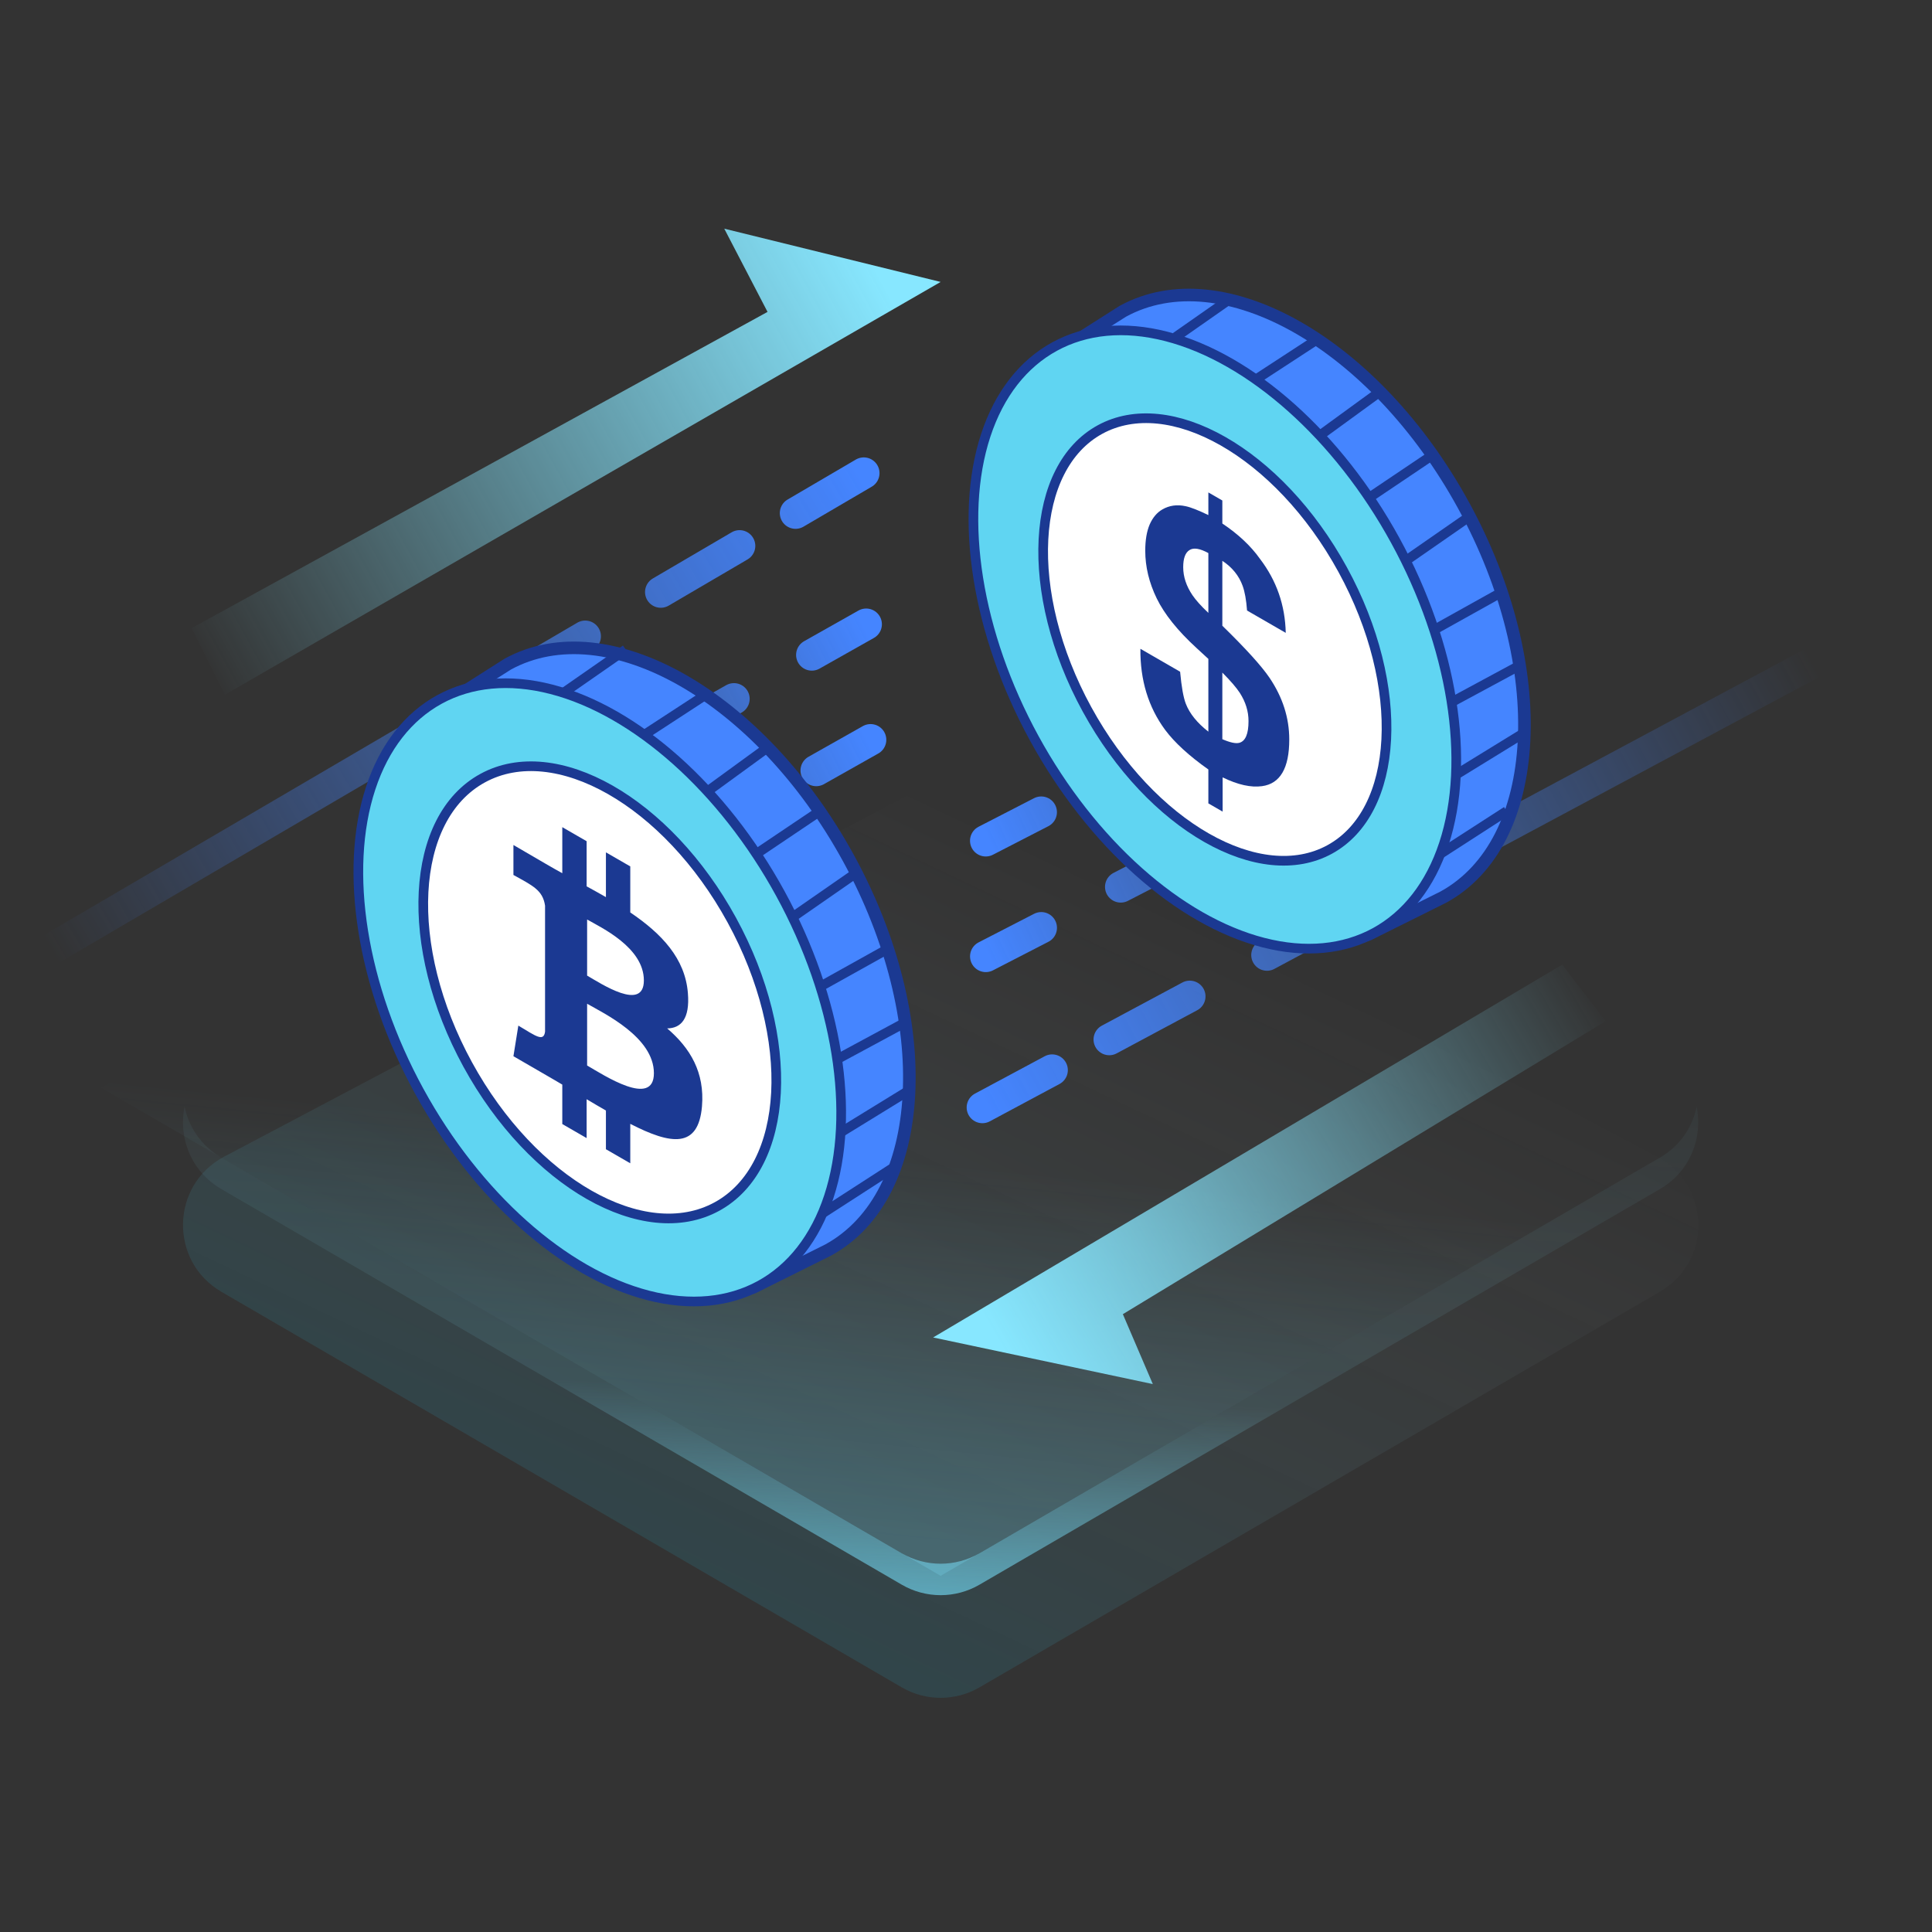
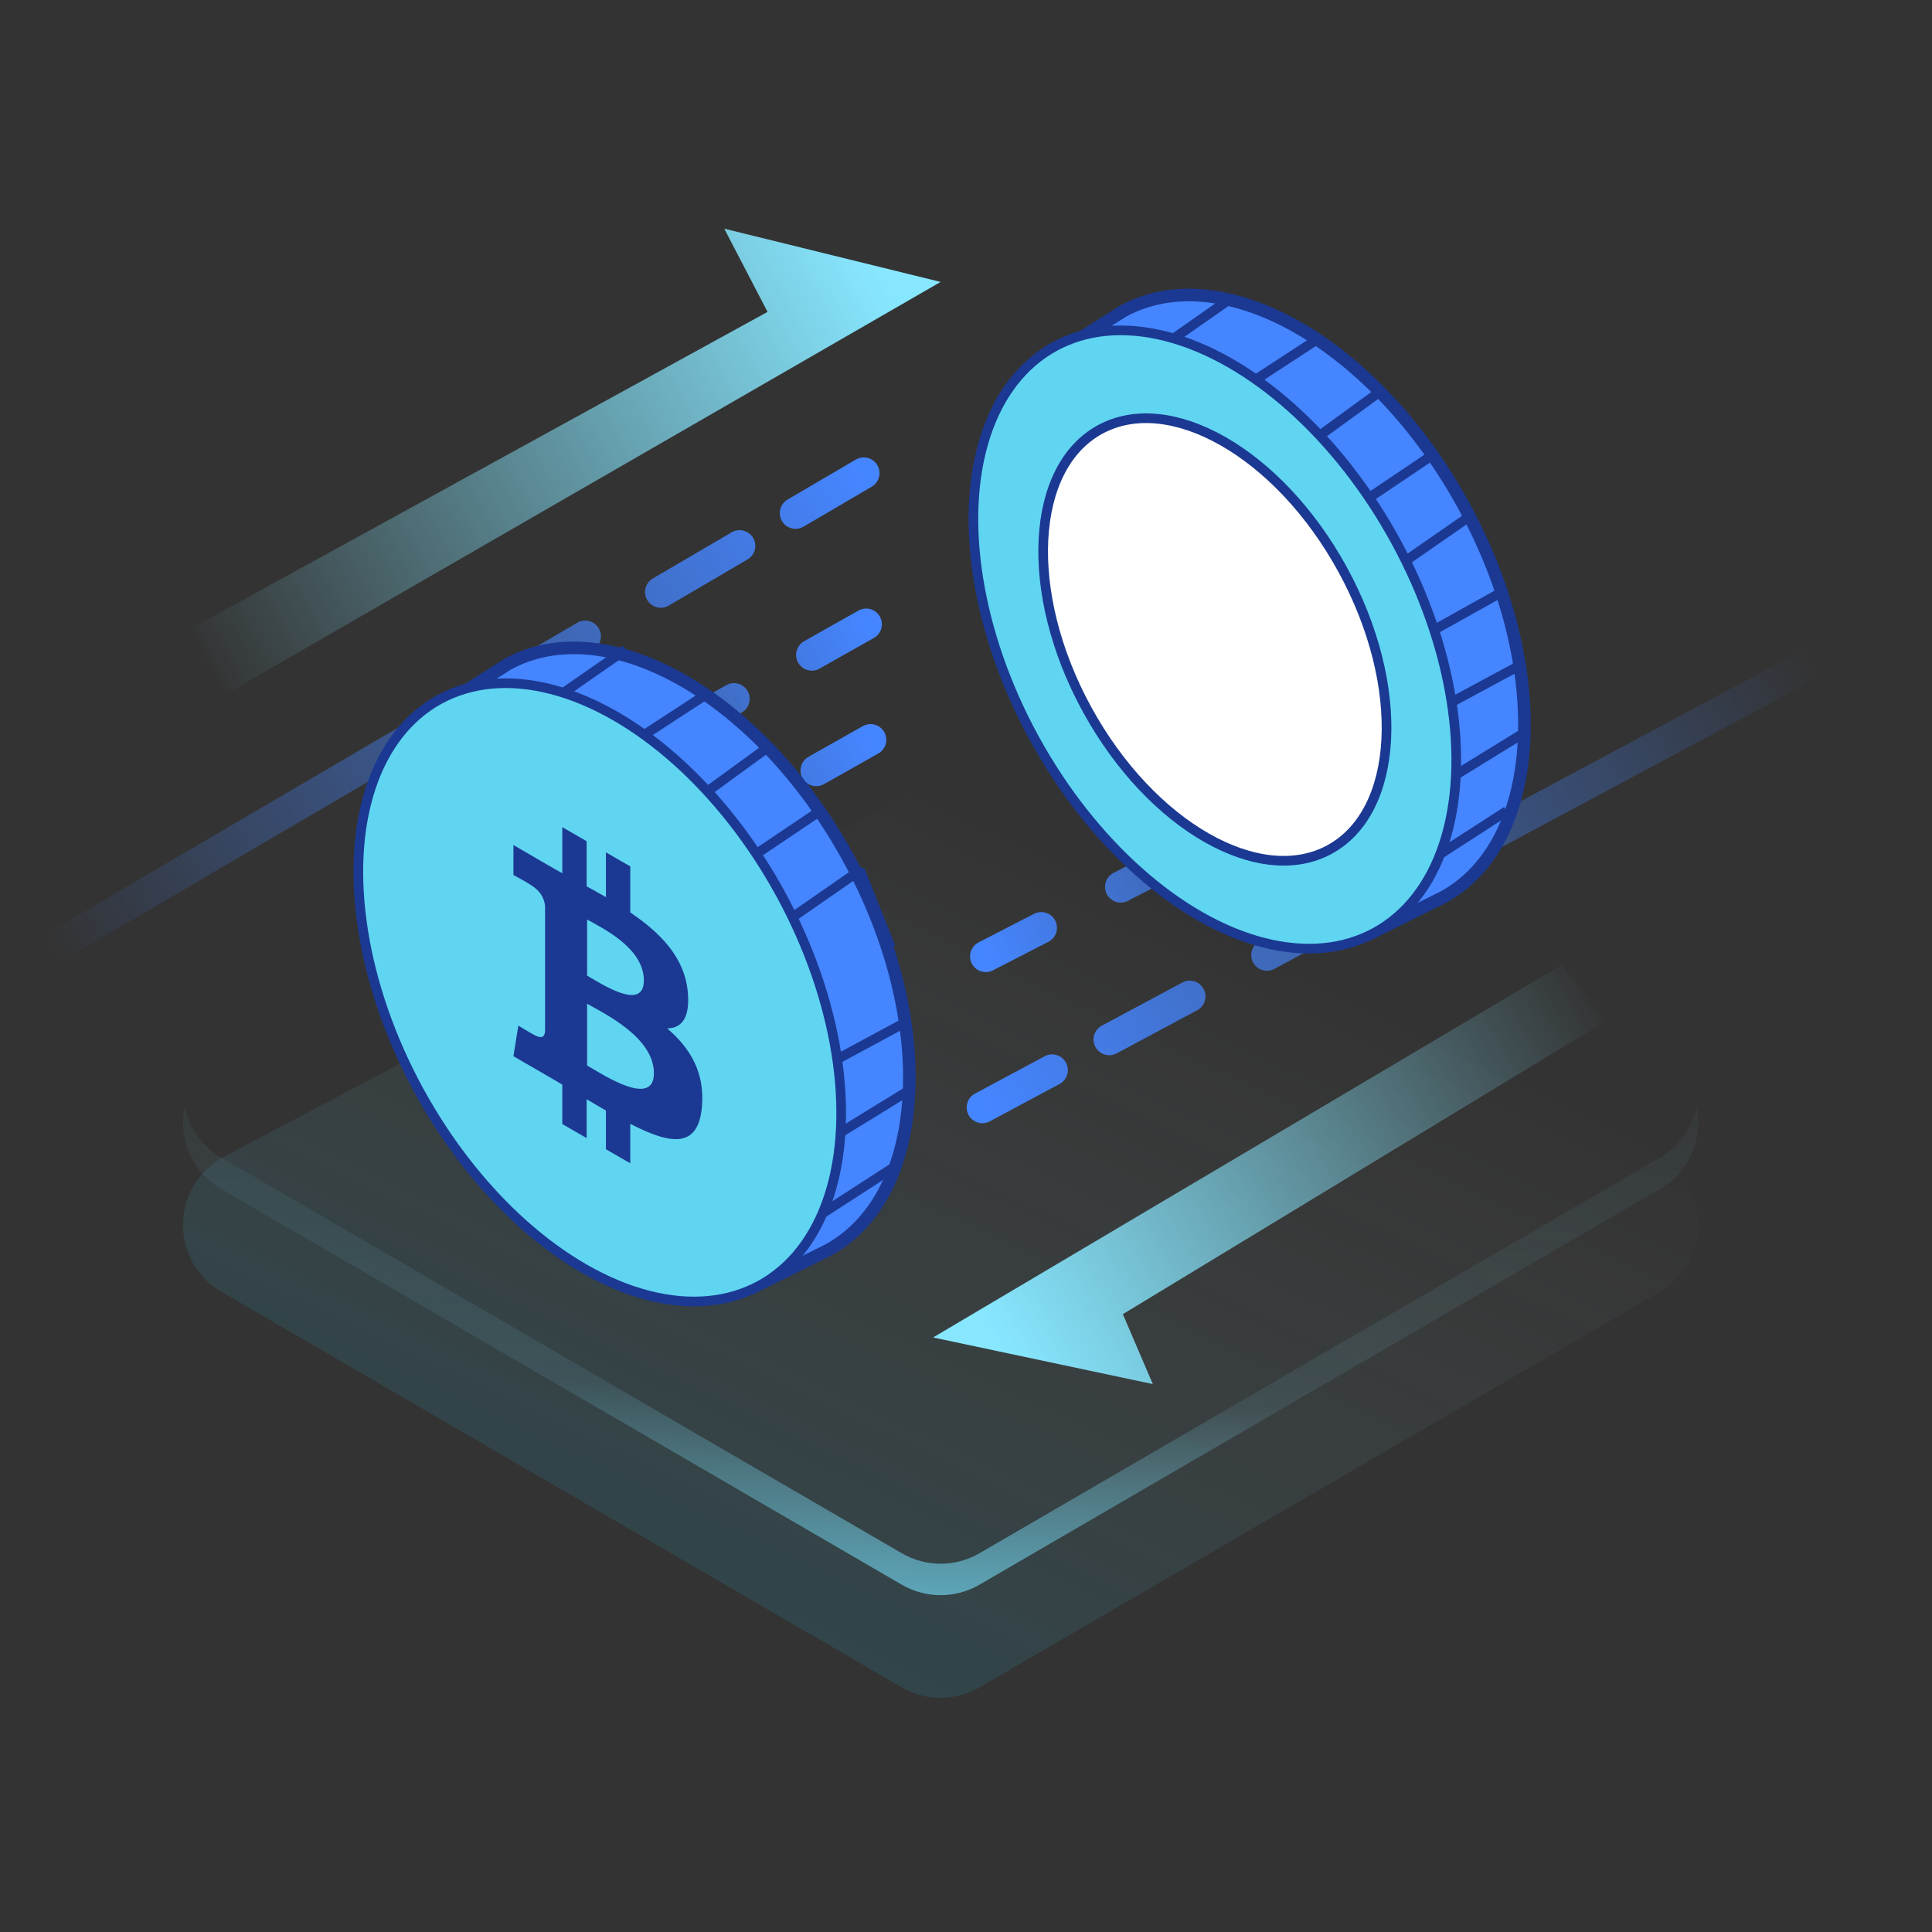
<svg xmlns="http://www.w3.org/2000/svg" width="200" height="200" viewBox="0 0 200 200" fill="none">
  <rect x="0" y="0" width="200" height="200" fill="#333333" stroke="none" />
  <g clip-path="url(#clip0_991_11434)">
    <path d="M93.634 82.503C95.973 81.266 98.773 81.266 101.112 82.503L171.541 119.738C177.093 122.674 177.252 130.57 171.823 133.727L101.394 174.676C98.908 176.122 95.838 176.122 93.352 174.676L22.923 133.727C17.494 130.57 17.653 122.674 23.205 119.738L93.634 82.503Z" fill="url(#paint0_linear_991_11434)" />
-     <path d="M97.373 66.639L184.289 112.592L97.373 163.128L10.457 112.592L97.373 66.639Z" fill="url(#paint1_linear_991_11434)" />
    <path fill-rule="evenodd" clip-rule="evenodd" d="M19.108 114.557C18.463 117.725 19.721 121.236 22.923 123.097L93.352 164.047C95.838 165.493 98.908 165.493 101.394 164.047L171.822 123.097C175.025 121.236 176.283 117.725 175.637 114.557C175.209 116.656 173.941 118.61 171.822 119.842L101.394 160.791C98.908 162.237 95.838 162.237 93.352 160.791L22.923 119.842C20.804 118.61 19.537 116.656 19.108 114.557Z" fill="url(#paint2_linear_991_11434)" />
    <path d="M101.697 114.645L108.915 110.778M198.186 62.955L131.156 98.864M123.166 103.144L114.831 107.609" stroke="url(#paint3_linear_991_11434)" stroke-width="3.256" stroke-linecap="round" />
    <path d="M102.047 99.003L107.79 96.045M160.757 68.766L129.211 85.013M122.039 88.707L116.018 91.808" stroke="url(#paint4_linear_991_11434)" stroke-width="3.256" stroke-linecap="round" />
-     <path d="M102.044 87.034L107.786 84.077M160.753 56.797L129.207 73.044M122.035 76.738L116.015 79.839" stroke="url(#paint5_linear_991_11434)" stroke-width="3.256" stroke-linecap="round" />
    <path d="M89.418 48.978L82.353 53.117M-5.034 104.302L60.581 65.869M68.402 61.288L76.561 56.509" stroke="url(#paint6_linear_991_11434)" stroke-width="3.256" stroke-linecap="round" />
    <path d="M89.665 64.623L84.039 67.797M32.149 97.072L63.054 79.637M70.08 75.673L75.978 72.345" stroke="url(#paint7_linear_991_11434)" stroke-width="3.256" stroke-linecap="round" />
    <path d="M90.122 76.584L84.496 79.758M32.606 109.033L63.511 91.598M70.537 87.634L76.435 84.306" stroke="url(#paint8_linear_991_11434)" stroke-width="3.256" stroke-linecap="round" />
    <path d="M161.725 99.859L96.596 138.454L119.339 143.279L116.238 136.042L166.205 105.717L161.725 99.859Z" fill="url(#paint9_linear_991_11434)" />
    <path d="M79.455 32.287L74.975 23.672L97.374 29.186L23.285 71.916L19.839 65.024L79.455 32.287Z" fill="url(#paint10_linear_991_11434)" />
    <path d="M85.733 129.402C96.057 123.754 97.001 105.599 87.84 88.851C78.679 72.103 62.883 63.105 52.558 68.752L46.502 72.604C46.027 72.905 45.862 73.519 46.12 74.019L76.561 132.776C76.834 133.302 77.478 133.512 78.008 133.248L85.733 129.402Z" fill="#4585FF" stroke="#1B3992" stroke-width="1.302" />
-     <path d="M58.276 71.757L64.772 67.238M66.66 76.092L73.307 71.757M73.307 81.868L79.835 77.113M78.024 88.574L85.358 83.64M81.563 95.281L89.037 90.093M84.499 102.36L92.21 98.062M86.362 109.812L93.856 105.768M86.362 117.636L94.198 112.82M84.499 126.02L92.554 120.82" stroke="#1B3992" stroke-linejoin="bevel" />
+     <path d="M58.276 71.757L64.772 67.238M66.66 76.092L73.307 71.757M73.307 81.868L79.835 77.113M78.024 88.574L85.358 83.64M81.563 95.281L89.037 90.093L92.21 98.062M86.362 109.812L93.856 105.768M86.362 117.636L94.198 112.82M84.499 126.02L92.554 120.82" stroke="#1B3992" stroke-linejoin="bevel" />
    <ellipse cx="62.088" cy="102.728" rx="21.308" ry="34.565" transform="rotate(-28.678 62.088 102.728)" fill="#60D5F2" stroke="#1B3992" />
-     <ellipse cx="62.089" cy="102.728" rx="15.58" ry="25.274" transform="rotate(-28.678 62.089 102.728)" fill="white" stroke="#1B3992" />
    <path d="M69.067 106.461C70.507 106.441 71.424 105.457 71.211 102.819C70.933 99.216 68.487 96.649 65.246 94.457L65.246 89.69L62.725 88.235L62.725 92.869C62.071 92.491 61.399 92.123 60.728 91.754L60.728 87.082L58.208 85.627L58.208 90.394C57.281 89.891 56.202 89.252 53.15 87.474L53.15 90.576C55.14 91.684 56.185 92.139 56.424 93.752L56.424 106.803C56.272 107.885 55.462 107.249 53.658 106.17L53.15 109.339C57.746 111.992 58.208 112.278 58.208 112.278L58.208 116.36L60.728 117.815L60.728 113.79C61.416 114.206 62.087 114.593 62.725 114.962L62.725 118.968L65.246 120.423L65.246 116.341C69.469 118.514 72.291 118.915 72.668 114.536C72.963 111.018 71.457 108.502 69.067 106.461ZM60.778 95.187C62.202 96.009 66.653 98.069 66.653 101.492C66.653 104.765 62.202 101.816 60.778 100.994L60.778 95.187ZM60.778 110.3L60.778 103.907C62.48 104.89 67.692 107.351 67.692 111.096C67.692 114.708 62.48 111.283 60.778 110.3Z" fill="#1B3992" />
    <path d="M149.405 92.874C159.729 87.227 160.673 69.072 151.512 52.324C142.351 35.576 126.554 26.577 116.23 32.225L110.174 36.076C109.699 36.378 109.534 36.992 109.792 37.491L140.233 96.249C140.505 96.775 141.15 96.985 141.68 96.721L149.405 92.874Z" fill="#4585FF" stroke="#1B3992" stroke-width="1.302" />
    <path d="M121.689 34.902L127.374 30.926M130.073 39.238L136.72 34.902M136.72 45.013L143.248 40.258M141.437 51.72L148.771 46.786M144.977 58.426L152.45 53.238M147.912 65.506L155.623 61.208M149.775 72.957L157.269 68.913M149.775 80.782L157.611 75.966M147.912 89.165L155.968 83.966" stroke="#1B3992" stroke-linejoin="bevel" />
    <ellipse cx="125.76" cy="66.201" rx="21.308" ry="34.565" transform="rotate(-28.678 125.76 66.201)" fill="#60D5F2" stroke="#1B3992" />
    <path d="M138.991 58.963C142.303 65.018 143.776 71.307 143.503 76.566C143.229 81.835 141.215 85.984 137.649 87.935C134.083 89.885 129.503 89.343 124.919 86.732C120.343 84.125 115.842 79.492 112.53 73.437C109.218 67.382 107.745 61.093 108.018 55.834C108.292 50.566 110.306 46.416 113.872 44.466C117.438 42.515 122.018 43.058 126.602 45.669C131.178 48.276 135.679 52.908 138.991 58.963Z" fill="white" stroke="#1B3992" />
-     <path d="M126.536 76.522C127.338 76.868 127.921 76.993 128.287 76.898C128.926 76.727 129.246 75.977 129.246 74.648C129.246 73.637 128.947 72.664 128.348 71.731C127.992 71.184 127.388 70.483 126.536 69.626L126.536 76.522ZM125.089 57.255C124.206 56.769 123.551 56.667 123.124 56.95C122.698 57.221 122.485 57.81 122.485 58.715C122.485 59.703 122.805 60.67 123.444 61.615C123.8 62.138 124.348 62.748 125.089 63.446L125.089 57.255ZM126.566 84.019L125.089 83.166L125.089 79.656C123.089 78.242 121.597 76.875 120.612 75.554C118.876 73.2 118.023 70.403 118.054 67.163L122.165 69.537C122.307 71.1 122.505 72.208 122.759 72.861C123.155 73.877 123.932 74.837 125.089 75.74L125.089 68.209L123.855 67.073C121.916 65.295 120.546 63.587 119.744 61.948C118.952 60.315 118.556 58.669 118.556 57.011C118.556 55.918 118.708 55.012 119.013 54.294C119.328 53.582 119.764 53.064 120.322 52.74C121.043 52.321 121.845 52.208 122.729 52.4C123.267 52.511 124.053 52.819 125.089 53.322L125.089 50.976L126.536 51.812L126.536 54.193C128.19 55.301 129.49 56.522 130.434 57.855C132.15 60.103 133.038 62.656 133.099 65.513L129.094 63.201C129.013 62.108 128.86 61.256 128.637 60.645C128.251 59.587 127.551 58.724 126.536 58.056L126.536 64.775C128.952 67.135 130.576 68.925 131.409 70.147C132.779 72.172 133.464 74.308 133.464 76.554C133.464 79.517 132.525 81.127 130.647 81.383C129.5 81.544 128.14 81.241 126.566 80.473L126.566 84.019Z" fill="#1B3992" />
  </g>
  <defs>
    <linearGradient id="paint0_linear_991_11434" x1="101.38" y1="84.388" x2="65.337" y2="160.417" gradientUnits="userSpaceOnUse">
      <stop stop-color="#FBFBFB" stop-opacity="0" />
      <stop offset="1" stop-color="#21C8F1" stop-opacity="0.12" />
    </linearGradient>
    <linearGradient id="paint1_linear_991_11434" x1="97.373" y1="159.668" x2="106.684" y2="66.35" gradientUnits="userSpaceOnUse">
      <stop stop-color="#87E7FF" stop-opacity="0.22" />
      <stop offset="0.417" stop-color="#87E7FF" stop-opacity="0" />
      <stop offset="0.982" stop-color="#87E7FF" stop-opacity="0" />
    </linearGradient>
    <linearGradient id="paint2_linear_991_11434" x1="97.99" y1="175.739" x2="101.801" y2="77.804" gradientUnits="userSpaceOnUse">
      <stop stop-color="#6ADAF7" stop-opacity="0.9" />
      <stop offset="0.319" stop-color="#87E7FF" stop-opacity="0.1" />
      <stop offset="0.85" stop-color="#87E7FF" stop-opacity="0" />
    </linearGradient>
    <linearGradient id="paint3_linear_991_11434" x1="102.232" y1="114.665" x2="187.801" y2="68.728" gradientUnits="userSpaceOnUse">
      <stop stop-color="#4585FF" />
      <stop offset="1" stop-color="#4585FF" stop-opacity="0" />
    </linearGradient>
    <linearGradient id="paint4_linear_991_11434" x1="102.366" y1="99.028" x2="155.452" y2="74.341" gradientUnits="userSpaceOnUse">
      <stop stop-color="#4585FF" />
      <stop offset="1" stop-color="#4585FF" stop-opacity="0" />
    </linearGradient>
    <linearGradient id="paint5_linear_991_11434" x1="102.362" y1="87.059" x2="155.448" y2="62.372" gradientUnits="userSpaceOnUse">
      <stop stop-color="#4585FF" />
      <stop offset="1" stop-color="#4585FF" stop-opacity="0" />
    </linearGradient>
    <linearGradient id="paint6_linear_991_11434" x1="88.883" y1="48.978" x2="5.123" y2="98.138" gradientUnits="userSpaceOnUse">
      <stop stop-color="#4585FF" />
      <stop offset="1" stop-color="#4585FF" stop-opacity="0" />
    </linearGradient>
    <linearGradient id="paint7_linear_991_11434" x1="89.347" y1="64.611" x2="37.238" y2="91.299" gradientUnits="userSpaceOnUse">
      <stop stop-color="#4585FF" />
      <stop offset="1" stop-color="#4585FF" stop-opacity="0" />
    </linearGradient>
    <linearGradient id="paint8_linear_991_11434" x1="89.804" y1="76.572" x2="37.695" y2="103.26" gradientUnits="userSpaceOnUse">
      <stop stop-color="#4585FF" />
      <stop offset="1" stop-color="#4585FF" stop-opacity="0" />
    </linearGradient>
    <linearGradient id="paint9_linear_991_11434" x1="166.205" y1="104.466" x2="104.286" y2="140.447" gradientUnits="userSpaceOnUse">
      <stop stop-color="#87E7FF" stop-opacity="0" />
      <stop offset="1" stop-color="#87E7FF" />
    </linearGradient>
    <linearGradient id="paint10_linear_991_11434" x1="19.839" y1="67.335" x2="90.925" y2="28.405" gradientUnits="userSpaceOnUse">
      <stop stop-color="#87E7FF" stop-opacity="0" />
      <stop offset="1" stop-color="#87E7FF" />
    </linearGradient>
    <clipPath id="clip0_991_11434">
      <rect width="200" height="200" fill="white" />
    </clipPath>
  </defs>
</svg>